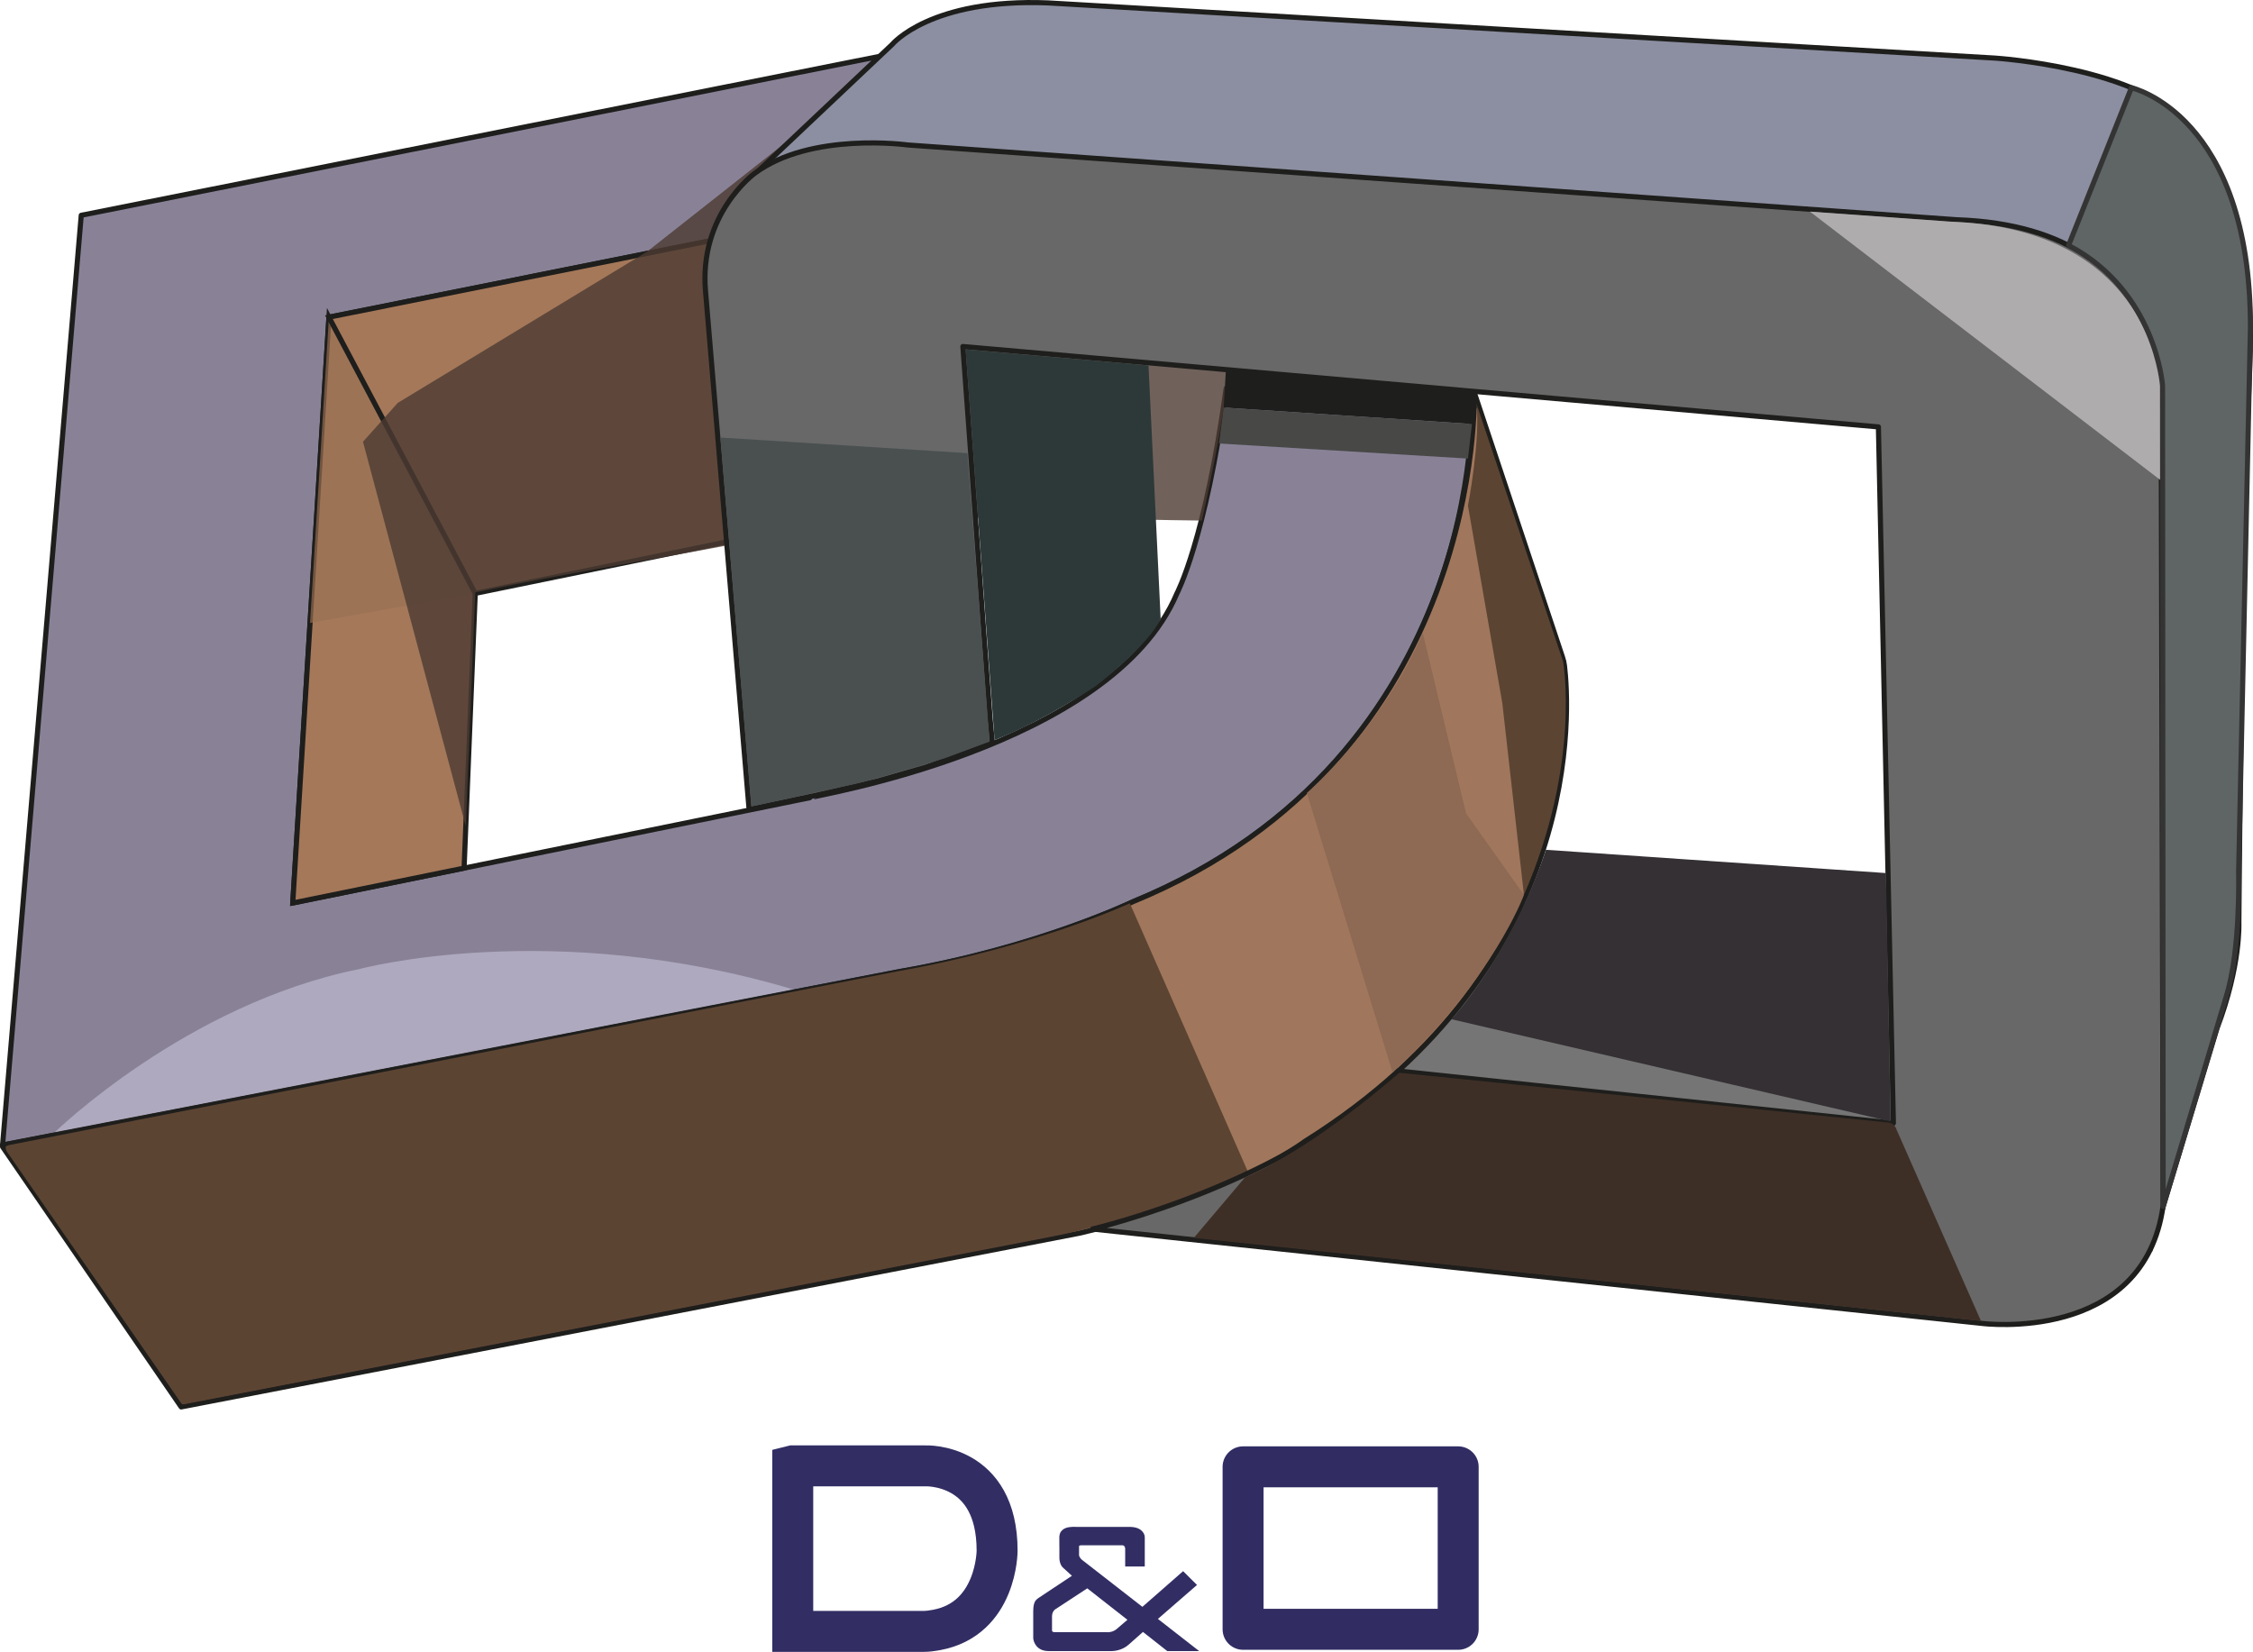
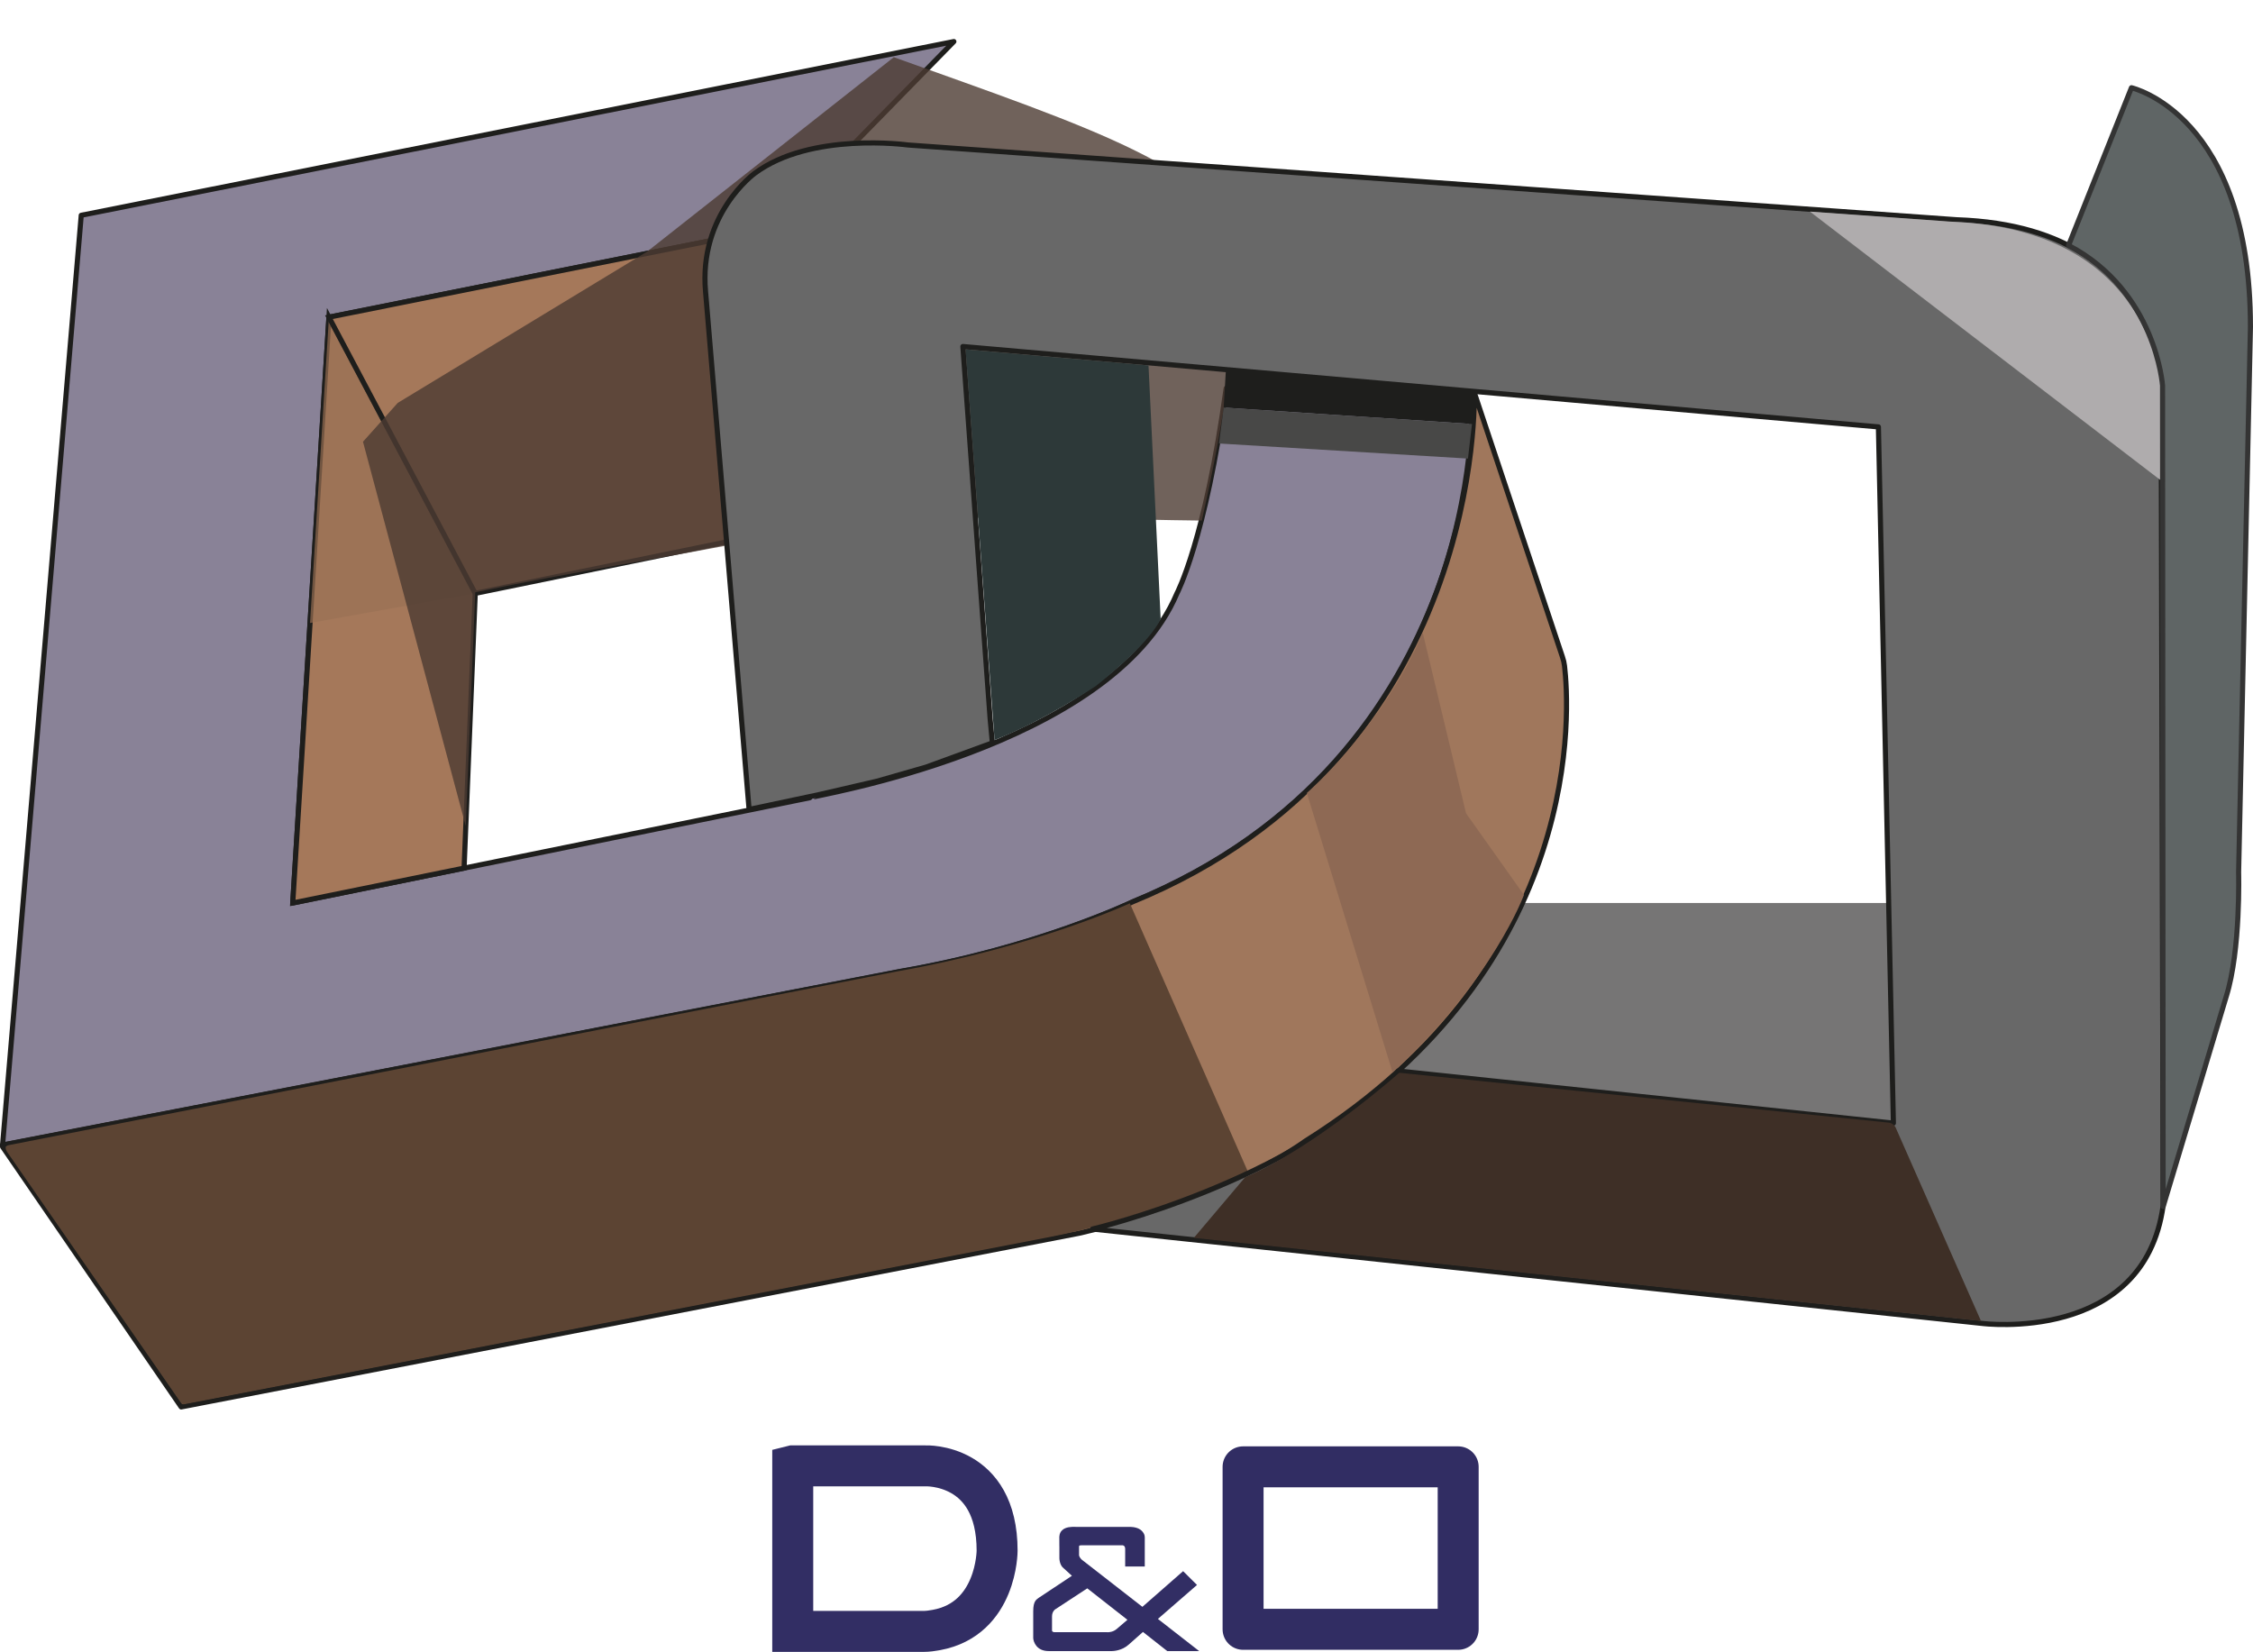
<svg xmlns="http://www.w3.org/2000/svg" id="b" viewBox="0 0 2199.7 1612.71">
  <g id="c">
    <rect x="1290.67" y="881.57" width="611.88" height="319.31" style="fill:#767575;" />
    <path d="M79.32,210.17L931.29,40.57l-178.57,182.57-431.56,86.52-35.33,571.91,504.8-102.76c.42-1.54,294.71-48.16,358.48-199.52,0,0,27.84-52.14,48.03-200.21l239.95,10.67s14.6,349.17-331.21,490.83c0,0-93.28,44.89-226.46,67.84L2.5,1118,79.32,210.17Z" style="fill:#898297; stroke:#1e1e1c; stroke-linejoin:round; stroke-width:5px;" />
    <polygon points="321.16 309.66 285.82 881.57 453.11 847.51 464 579.29 321.16 309.66" style="fill:#a5785a; stroke:#1e1e1c; stroke-miterlimit:10; stroke-width:5px;" />
    <polygon points="321.16 309.66 484.15 276.98 464 579.29 302.71 608.22 321.16 309.66" style="fill:#9a7054; opacity:.67;" />
-     <path d="M53.16,1105.7s128.66-125.71,297.76-159.63c0,0,187.05-50.79,423.99,20.04L53.16,1105.7Z" style="fill:#aea9be;" />
    <path d="M1527.52,650.17c4.48,38.11,22.74,291.02-253.39,464.06,0,0-74.58,55.87-220.32,89.73l-876.91,169.6L2.5,1119.55v-1.71l876.91-169.6c133.18-22.95,226.46-67.84,226.46-67.84,345.81-141.66,333.5-497.28,333.5-497.28l86.11,258.21c1,2.86,1.69,5.82,2.04,8.83Z" style="fill:#a0775c; stroke:#1e1e1c; stroke-linejoin:round; stroke-width:5px;" />
-     <path d="M1526.11,645.8s17.77,99.34-38.22,227.87l-21.13-187.3-33.54-192.67s12.3-63.85,8.36-99.33l84.53,251.43Z" style="fill:#5c4433;" />
    <path d="M1389.13,617.93l42.22,176.07,56.54,79.67s-29.26,81.27-128.17,173.64l-83.79-273.16s73.28-63.45,113.19-156.23Z" style="fill:#8e6954;" />
    <path d="M876.47,948.26c135.79-24.16,226.65-66.38,226.65-66.38l115.22,261.92s-22.45,16.66-133.65,49.32c-19.57,5.75-39.41,10.57-59.44,14.47l-845.56,163.35c-1.1.21-2.23-.25-2.87-1.17L7.45,1125.36c-2.36-3.37-3.04-6.58,1-7.36l868.02-169.75Z" style="fill:#5c4433;" />
    <polygon points="321.16 309.66 464 579.29 715.63 527.78 752.71 223.14 321.16 309.66" style="fill:#a5785a; stroke:#1e1e1c; stroke-miterlimit:10; stroke-width:5px;" />
    <path d="M872.67,55.84l-240.94,189.86-243.42,147.65-33.92,37.91,100.34,375.31,9.27-228.27c95.67-20.29,193.42-34.86,274.73-51.51,148.31-30.36,283.51-20.23,434.65-18.57,20.86-92.02,36.04-186.44,33.38-260.93-2.8-78.41-145.42-123.7-334.09-191.45Z" style="fill:#4c3b33; opacity:.8;" />
-     <path d="M720.07,366.16l2.45-182.41,148.52-140.34S908.29-1.82,1023.34,2.84l924.46,53.87s144.99,9.31,188.88,67.17c0,0,67.84,55.87,59.86,235.44-7.98,179.57-10.64,541.38-10.64,541.38,0,0,2,41.9-21.28,103.09l-64.55,213.49-95.07-85.16,5.99-444.24,20.62-351.16-411.02-86.46-650.45-3.99-250.07,119.9Z" style="fill:#8c8fa1; stroke:#1e1e1c; stroke-miterlimit:10; stroke-width:5px;" />
    <path d="M1365.16,1045.58l483.44,50.91-14.63-679.71-893.87-78.48,26.6,363.31,2.18,23.67-64.81,23.67-47.8,13.71-56.85,13.16-68.06,14.42-42.47-505.25c-6.98-75.82,47.89-115.72,47.89-115.72,54.87-40.9,149.66-27.72,149.66-27.72l1023.78,72.98c225.23,7.62,199.86,202.56,199.86,202.56l1.9,759.84c-18.66,135.39-176.91,115.1-176.91,115.1l-868.42-92.14s195.43-45.89,298.52-154.3Z" style="fill:#686868; stroke:#1e1e1c; stroke-linejoin:round; stroke-width:5px;" />
    <path d="M1767.08,206.56l137.39,9.8c227.3,8.33,210.09,207.7,209.74,207.58l-.52,48.1-346.6-265.47" style="fill:#afacad;" />
    <path d="M971.05,722.49l-28.32-381.37,178.6,15.64,11.88,247.39s-7.64,21.51-63.12,65.47c0,0-49.74,33.69-99.04,52.87Z" style="fill:#2d3939;" />
    <path d="M2081.03,85.66s116.17,26.07,116.17,233.57l-11.54,532.23s2.16,75.82-11.97,121.04l-61.72,205.41-.58-801.44s-6.33-92.08-91.76-136.87l61.39-153.94Z" style="fill:#5f6565; stroke:#343434; stroke-linecap:square; stroke-linejoin:round; stroke-width:5px;" />
-     <path d="M703.3,427.14l241.26,15.25,21.61,281.59-42.4,15.8c-10.9,3.67-52.79,16.18-86.13,24.94l-104.09,22.61-30.26-360.19Z" style="fill:#4a5050;" />
    <path d="M1165.58,1208.51l768.56,81.19-83.43-189.09c-1.31-2.56-3.83-4.29-6.7-4.59l-477.85-48.7s-81.58,72.57-150.53,102.05l-50.05,59.15Z" style="fill:#3e2f26;" />
    <polygon points="1196.85 361.96 1439.37 383.13 1437.17 413.93 1194.74 397.89 1196.85 361.96" style="fill:#1e1e1c;" />
    <polygon points="1194.74 397.89 1437.17 413.93 1433.22 447.7 1190.15 432.97 1194.74 397.89" style="fill:#484847;" />
    <path d="M774,1431.1h129.69s69.84-2.96,69.83,82.8c0,0,0,66.54-59.27,77.43-4.22.78-8.47,1.38-12.76,1.38h-127.5v-161.61Z" style="fill:none; stroke:#322e64; stroke-miterlimit:10; stroke-width:40px;" />
    <rect x="1213.67" y="1432.05" width="210.01" height="158.62" style="fill:none; stroke:#312d63; stroke-linecap:round; stroke-linejoin:round; stroke-width:40px;" />
-     <path d="M1845.83,1094.82l-428.68-99.76s56.75-60.3,92.26-165.41l331.89,22.71" style="fill:#343034;" />
    <path d="M1098.56,1512.32v17.02h19.13v-26.21c.02-2.42.36-4.67-2.17-7.77-2.54-3.11-6.85-4.69-12.9-4.69h-52.42c-.22-.01-.68-.04-1.3-.04-2.58,0-8.31-.02-11.73,3.19-1.8,1.69-2.62,3.28-2.91,6.44l.03,9.44h.03v10.08c-.06,1.18-.2,8.12,4.37,11.47l7.87,7.17-32.4,21.49c-2.02,1.64-5.44,2.83-5.38,13.24v26.07c.14,3.53,3.11,12.7,15.03,12.7h61.95c.98,0,9.74-.26,16.5-6.54l13.67-12.13,23.74,18.68h31.14l-40.29-31.4,38.16-33.16-13.56-13.47-39.75,34.83-57.93-45.07c-3.42-2.33-3.89-4.96-3.92-5.33v-8.53c0-.76.24-1.18,2.96-1.16h39.37s2.72-.15,2.72,3.71ZM1027.13,1591.68v-13.37c-.09-5.47,3.52-7.42,3.67-7.5l.12-.06,30.64-20.08,39.19,30.71-10.49,8.98c-3.35,2.85-7.19,3.16-8.68,3.16-.36,0-.59-.02-.69-.03h-.11s-.11,0-.11,0h-50.82c-2.9,0-2.74-1.8-2.74-1.8Z" style="fill:#322e64;" />
  </g>
</svg>